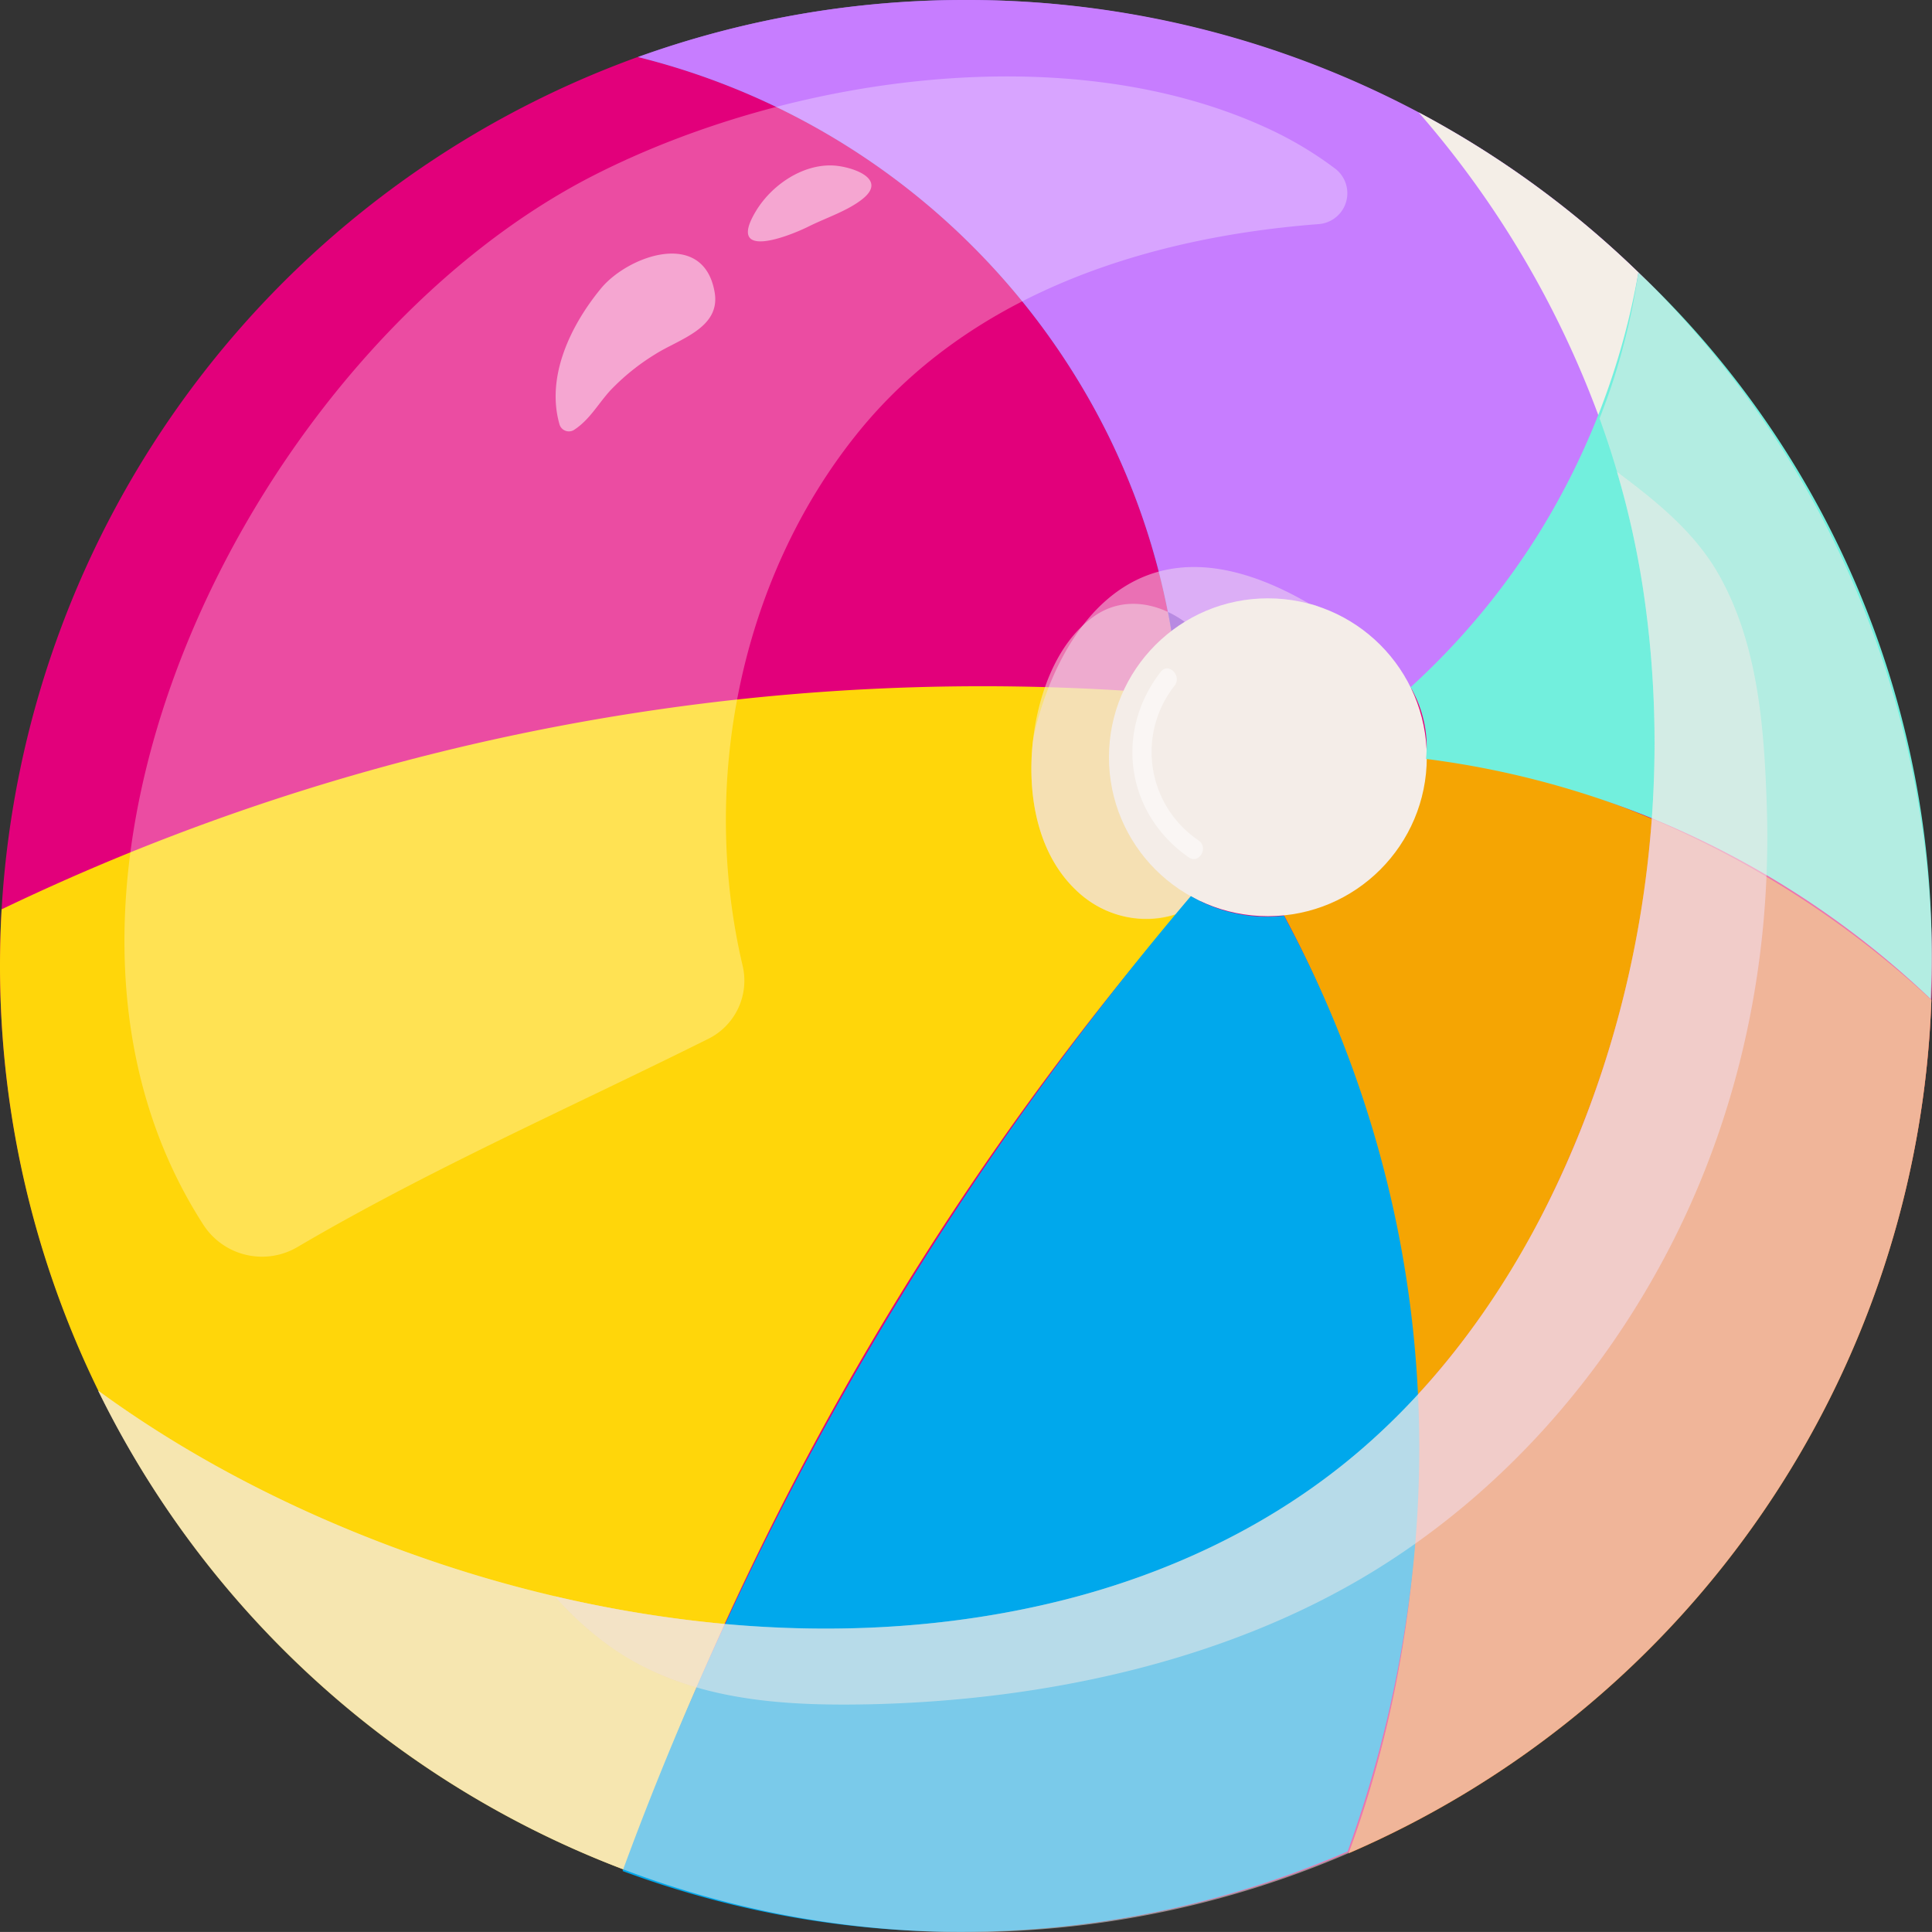
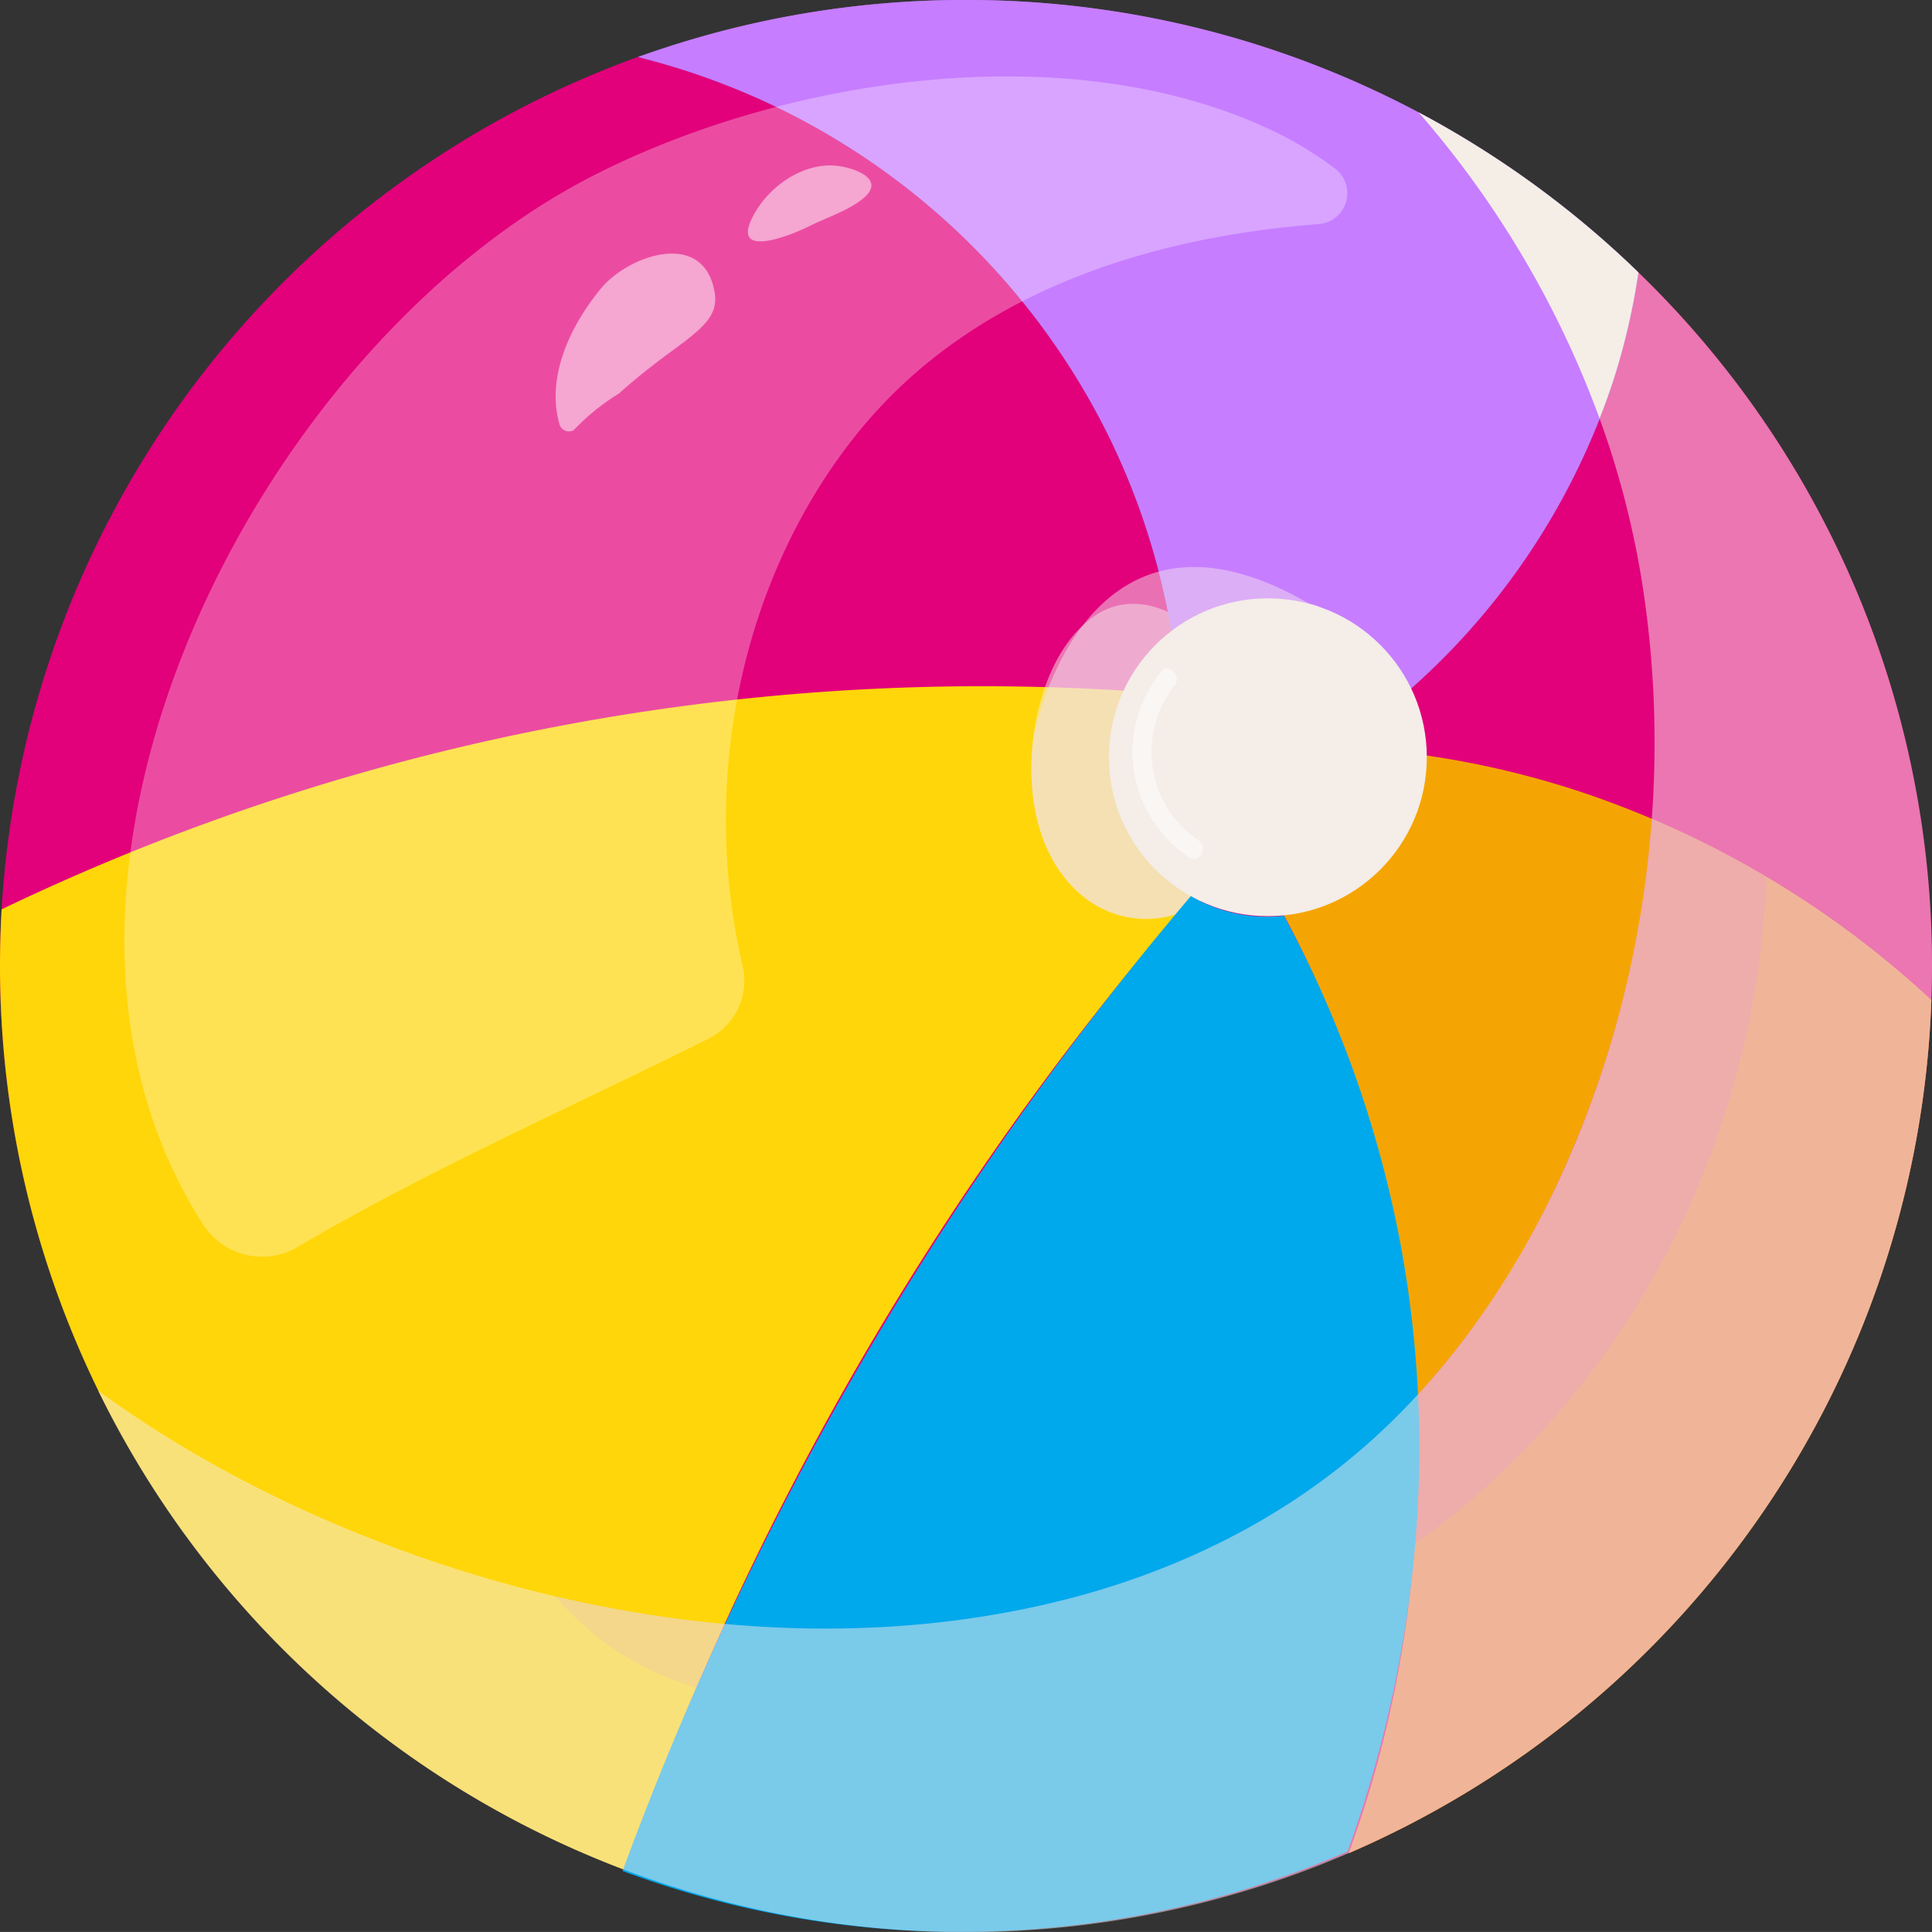
<svg xmlns="http://www.w3.org/2000/svg" width="394.36" height="394.35" viewBox="0 0 394.36 394.35">
  <rect x="0" y="0" width="394.36" height="394.35" fill="#333333" stroke="none" />
  <defs>
    <style>
      .cls-1 {
        isolation: isolate;
      }

      .cls-2 {
        fill: #e2007b;
      }

      .cls-10, .cls-3 {
        fill: #9466cf;
      }

      .cls-4 {
        fill: #ffd60a;
      }

      .cls-5 {
        fill: #c77dff;
      }

      .cls-6 {
        fill: #f5a503;
      }

      .cls-13, .cls-7 {
        fill: #f4ede8;
      }

      .cls-10, .cls-11, .cls-12, .cls-15, .cls-7, .cls-8 {
        opacity: 0.5;
      }

      .cls-10, .cls-11, .cls-12, .cls-7, .cls-8, .cls-9 {
        mix-blend-mode: multiply;
      }

      .cls-8 {
        fill: #f2e1ef;
      }

      .cls-9 {
        fill: #f4eee7;
      }

      .cls-11 {
        fill: #e65b92;
      }

      .cls-12 {
        fill: #edb14f;
      }

      .cls-14, .cls-15 {
        fill: #fff;
      }

      .cls-14 {
        opacity: 0.3;
        mix-blend-mode: overlay;
      }

      .cls-16 {
        fill: #72efdd;
      }

      .cls-17 {
        fill: #00a8ec;
      }
    </style>
  </defs>
  <title>YCUZD_230807_5432_raiba bumbaAsset 2</title>
  <g class="cls-1">
    <g id="Layer_2" data-name="Layer 2">
      <g id="Layer_1-2" data-name="Layer 1">
        <path class="cls-2" d="M394.36,197.17q0,3.5-.13,7A197.18,197.18,0,0,1,0,197.17c0-3.88.11-7.74.33-11.56a197.29,197.29,0,0,1,129.92-174,146.62,146.62,0,0,1,96.08,77.41,144.65,144.65,0,0,1,13.73,46.35c0,.25.09.49.15.73-1.69,1.07-2.18,3.45-1.48,5.45a4.72,4.72,0,0,0,4.13,3.28l3.68.37,25,2.46a4.09,4.09,0,0,0,2.51-.48,3.62,3.62,0,0,0,5.25.46,143.92,143.92,0,0,0,50-70,137,137,0,0,0,5.13-22.05A196.63,196.63,0,0,1,394.36,197.17Z" />
        <path class="cls-3" d="M334.43,55.6a137,137,0,0,1-5.13,22.05,143.92,143.92,0,0,1-50,70,3.62,3.62,0,0,1-5.25-.46,4.09,4.09,0,0,1-2.51.48l-28.71-2.83c-4.83-.47-5.73-6.78-2.65-8.73-.06-.24-.11-.48-.15-.73a144.65,144.65,0,0,0-13.73-46.35,146.62,146.62,0,0,0-96.08-77.41,197.47,197.47,0,0,1,204.18,44Z" />
        <path class="cls-4" d="M252.66,159.38l-6.12-14.14c-.37-.87-.74-1.72-1.12-2.59-1.36-3.18-4.66-2.91-6.69-1.06l-.07.06A462.88,462.88,0,0,0,22.72,175.58Q11.4,180.3.33,185.61C.11,189.43,0,193.29,0,197.17A197.21,197.21,0,0,0,127.58,381.7,621,621,0,0,1,217,215.49a611.07,611.07,0,0,1,40.64-48.38C261.16,163.28,256.59,157.76,252.66,159.38Z" />
        <path class="cls-5" d="M197.18,0a196.82,196.82,0,0,0-66.93,11.65,146.62,146.62,0,0,1,96.08,77.41,144.65,144.65,0,0,1,13.73,46.35c0,.25.09.49.15.73-3.08,2-2.18,8.26,2.65,8.73l28.71,2.83a4.09,4.09,0,0,0,2.51-.48,3.62,3.62,0,0,0,5.25.46,143.92,143.92,0,0,0,50-70,137,137,0,0,0,5.13-22.05A196.55,196.55,0,0,0,197.18,0Z" />
        <path class="cls-6" d="M323.58,161.94a184.08,184.08,0,0,0-47.33-9.27,4,4,0,0,0-4.43,3.74l-15.18,14a4.69,4.69,0,0,0-.73,5.63c33.63,55.09,42.14,123.89,24.7,185.89q-2.34,8.3-5.32,16.37A197.21,197.21,0,0,0,394.23,204.14,197.24,197.24,0,0,0,323.58,161.94Z" />
        <path class="cls-7" d="M242.86,144.87a4.72,4.72,0,0,1-4.13-3.28c-.7-2-.21-4.38,1.48-5.45-.06-.24-.11-.48-.15-.73q-.63-5.28-1.66-10.5c-4.87-2.27-10.46-2.45-15.23,1-7.84,5.62-11.45,16.63-12.38,25.81-1.07,10.64.94,22.7,9.13,30.26,7.76,7.16,18.8,7.22,25.69,1.62,0,0,0-.05,0-.07,3.5-11.15,7.54-25.22,6-37.75l-5.12-.5Z" />
-         <path class="cls-7" d="M87.67,318.46c-23.78-8.14-47.11-19.6-67.65-34.62A197.83,197.83,0,0,0,127.58,381.7q9-25.54,20.32-50.22A259.49,259.49,0,0,1,87.67,318.46Z" />
        <path class="cls-8" d="M251.37,144.58c17.77,13.86,29.41-19,15.9-21.33C222,96.92,211.17,148,210.79,151.68c-1.07,10.64.94,22.7,9.13,30.26a20.28,20.28,0,0,0,20.39,4.54c2.25-2.62,4.5-5.22,6.79-7.81,6.73-7.6,8.47-19.63,3.57-28C249.87,149.24,250.29,143.73,251.37,144.58Z" />
        <path class="cls-9" d="M326.5,85.42c1-2.56,1.95-5.14,2.8-7.77a137,137,0,0,0,5.13-22.05,198.14,198.14,0,0,0-44.87-32.67A199.34,199.34,0,0,1,326.5,85.42Z" />
-         <path class="cls-10" d="M238.4,124.91q1,5.22,1.66,10.5c0,.25.09.49.15.73-3.08,2-2.18,8.26,2.65,8.73l8.8.87a33.78,33.78,0,0,0-3.08-10.86A21.78,21.78,0,0,0,238.4,124.91Z" />
        <path class="cls-11" d="M337.15,167.13a210.69,210.69,0,0,1-22.86,81.74A165.26,165.26,0,0,1,289.1,285a238.53,238.53,0,0,1-8.49,76.92q-2.34,8.3-5.32,16.37A197.21,197.21,0,0,0,394.23,204.14,197.68,197.68,0,0,0,337.15,167.13Z" />
        <path class="cls-12" d="M124.25,335.88a57.91,57.91,0,0,0,17.92,8.55q2.79-6.51,5.73-12.95a251.9,251.9,0,0,1-34.66-5.66A66.56,66.56,0,0,0,124.25,335.88Z" />
        <path class="cls-11" d="M288.78,315.13c22.14-15.66,40-36.94,52.34-61.08A181,181,0,0,0,360.55,179a196,196,0,0,0-23.4-11.86,210.69,210.69,0,0,1-22.86,81.74A165.26,165.26,0,0,1,289.1,285,242.68,242.68,0,0,1,288.78,315.13Z" />
        <circle class="cls-13" cx="258.8" cy="154.57" r="32.44" />
        <path class="cls-14" d="M272.51,34.4l-.12-.09A75.21,75.21,0,0,0,258.32,26c-40.95-18.68-97.54-10.16-136.53,9.49-69.7,35.1-125,145.24-80.24,214.57a14.26,14.26,0,0,0,19.21,4.46C87.69,238.69,116.59,226,144.67,212a13.26,13.26,0,0,0,6.9-14.94c-8.73-37.18-.53-78.64,23.2-108.31,22.71-28.41,58.46-40.23,94.32-43A6.32,6.32,0,0,0,272.51,34.4Z" />
-         <path class="cls-15" d="M145.88,59.7c-2.21-13.09-17.69-7.53-23.21-.82-6.14,7.46-11.25,17.92-8.48,27.7a2,2,0,0,0,2.94,1.2c3.2-2.07,4.85-5.2,7.37-8a45.3,45.3,0,0,1,9.24-7.47C138.59,69.22,147.11,67,145.88,59.7Z" />
+         <path class="cls-15" d="M145.88,59.7c-2.21-13.09-17.69-7.53-23.21-.82-6.14,7.46-11.25,17.92-8.48,27.7a2,2,0,0,0,2.94,1.2a45.3,45.3,0,0,1,9.24-7.47C138.59,69.22,147.11,67,145.88,59.7Z" />
        <path class="cls-15" d="M171.31,33.91a13,13,0,0,0-1.52-.14c-6.19-.16-12.33,4.09-15.48,9.3-6.21,10.29,6.83,5.12,10.83,3.12,3.47-1.73,8-3.19,11-5.64C180.73,36.81,175.14,34.49,171.31,33.91Z" />
        <path class="cls-15" d="M244.66,171.55a21.81,21.81,0,0,1-4.9-31.59c1.56-2-1.25-4.86-2.83-2.83-9.52,12.24-7.07,29,5.71,37.87C244.76,176.47,246.76,173,244.66,171.55Z" />
-         <path class="cls-16" d="M394.08,203.91a182.43,182.43,0,0,0-103-49,23.76,23.76,0,0,0,0-5,24.57,24.57,0,0,0-3.15-9.64,149.06,149.06,0,0,0,26.15-31.36A150.21,150.21,0,0,0,334.43,55.6a191.33,191.33,0,0,1,59.65,148.31Z" />
        <path class="cls-17" d="M243.08,182.91a658.3,658.3,0,0,0-116,199,198,198,0,0,0,148-4c8.44-23.4,21.72-70.89,10-128a229.49,229.49,0,0,0-23-63,30.72,30.72,0,0,1-7,0A31,31,0,0,1,243.08,182.91Z" />
        <path class="cls-7" d="M334.43,55.6a137,137,0,0,1-5.13,22.05c-.85,2.63-1.8,5.21-2.8,7.77A181.86,181.86,0,0,1,335.35,120c6.64,43.53-.71,89.77-21.06,128.87-10,19.13-23.44,36.76-40.36,50.24-16.55,13.19-36.1,22.21-56.56,27.41-42.55,10.8-88.5,6-129.7-8.06-23.78-8.14-47.11-19.6-67.65-34.62a197.19,197.19,0,0,0,374.21-79.7q.13-3.48.13-7A196.63,196.63,0,0,0,334.43,55.6Z" />
-         <path class="cls-7" d="M124.25,335.88c15.51,11.15,34.76,12.39,53.29,12,35.21-.79,72.57-8.6,102.85-27.18,26.05-16,46.83-39.51,60.73-66.63,14.21-27.74,20.56-58.7,19.51-89.77-.53-15.89-1.79-32.86-9.78-47-5-8.8-12.8-15-20.8-21a179.8,179.8,0,0,1,5.3,23.71c6.64,43.53-.71,89.77-21.06,128.87-10,19.13-23.44,36.76-40.36,50.24-16.55,13.19-36.1,22.21-56.56,27.41-33.93,8.61-70,7.31-104.14-.71A67.09,67.09,0,0,0,124.25,335.88Z" />
      </g>
    </g>
  </g>
</svg>